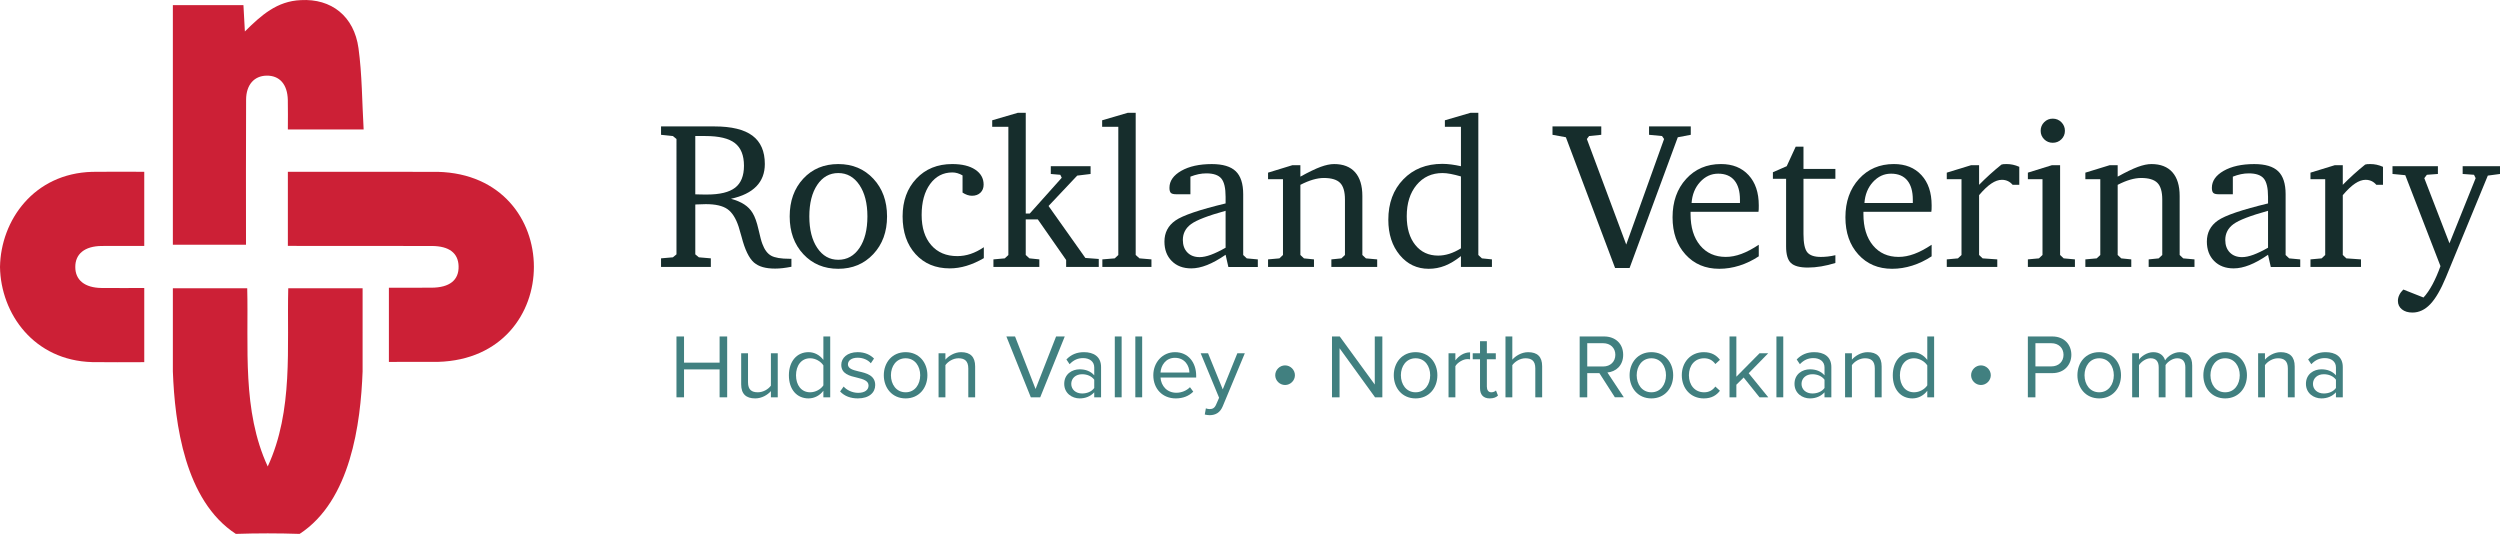
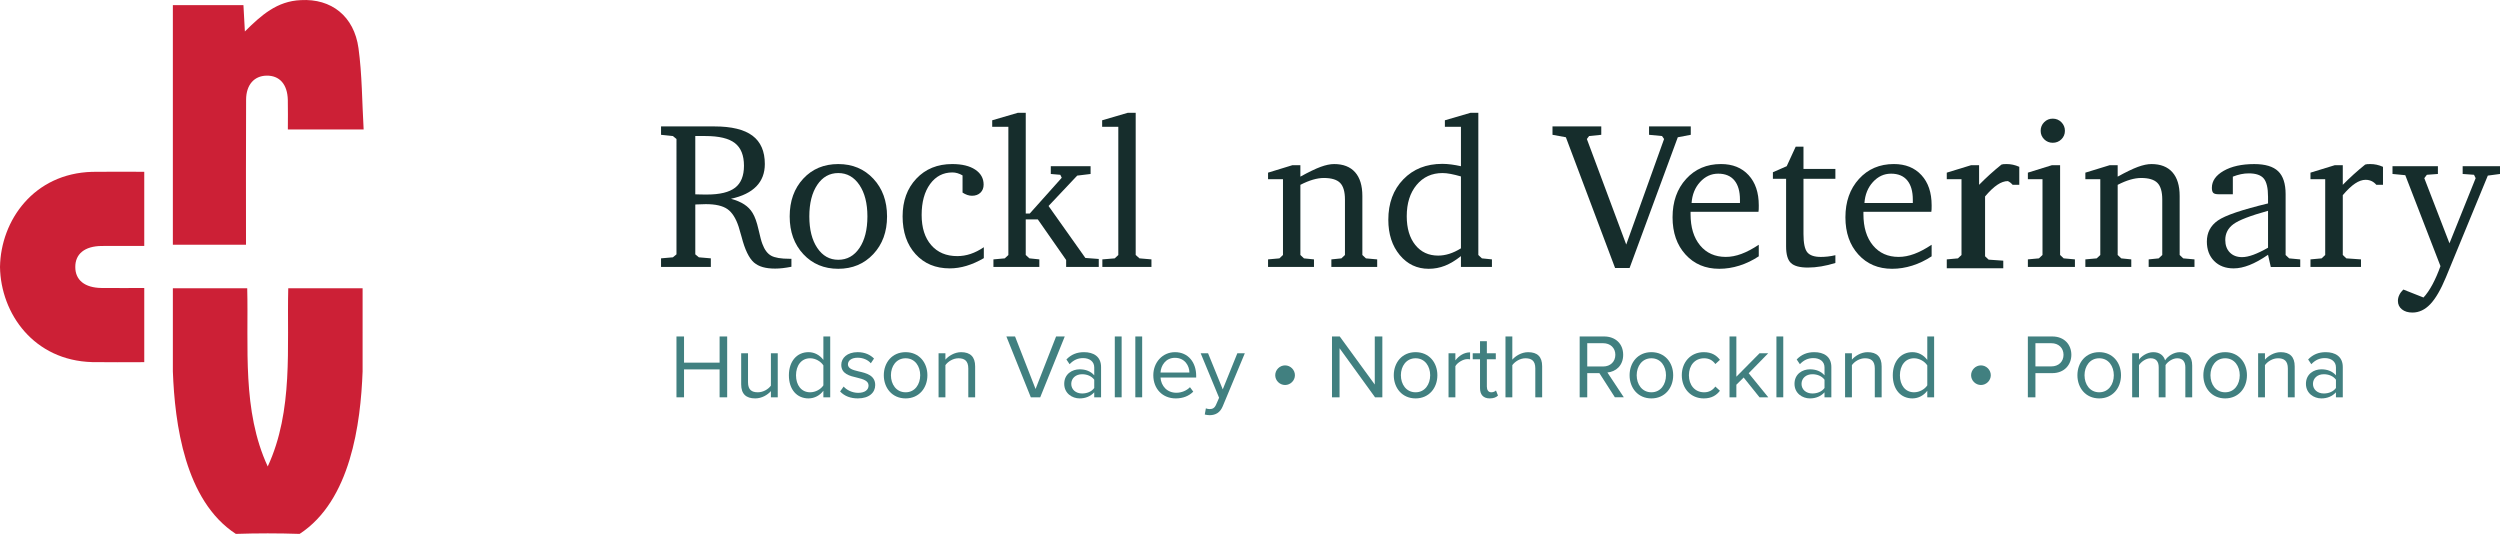
<svg xmlns="http://www.w3.org/2000/svg" version="1.1" id="Layer_1" x="0px" y="0px" viewBox="0 0 306 65.349" style="enable-background:new 0 0 306 65.349;" xml:space="preserve">
  <style type="text/css">
	.st0{fill:#CC2036;}
	.st1{fill:#162D2C;}
	.st2{fill:#418080;}
</style>
  <g>
    <g>
      <path class="st0" d="M30.123,12.193c0.01-1.82,0.993-2.901,2.485-2.934c1.6-0.036,2.574,1.048,2.621,2.967    c0.029,1.187,0.005,2.376,0.005,3.621c3.105,0,5.974,0,9.276,0c-0.2-3.44-0.188-6.725-0.63-9.948    c-0.538-3.921-3.327-6.095-7.06-5.885c-2.907,0.122-4.832,1.836-6.846,3.838c-0.07-1.273-0.122-2.223-0.177-3.224    c-2.984,0-5.822,0-8.639,0c0,9.899,0,19.65,0,29.33c3.06,0,5.971,0,8.953,0C30.111,23.938,30.091,18.065,30.123,12.193z" />
-       <path class="st0" d="M53.574,21.033l-18.34-0.005v9.069l17.606,0.011c2.137,0.005,3.25,0.863,3.292,2.479    c0.042,1.7-1.092,2.611-3.308,2.626c-0.369,0.005-5.223,0.005-5.223,0.005v9.079l6.009-0.005    C69.284,43.851,69.253,21.418,53.574,21.033z" />
      <path class="st0" d="M35.282,35.28c-0.181,7.178,0.659,14.97-2.511,21.816c-3.169-6.834-2.331-14.65-2.511-21.816h-9.101v10.187    c0.236,6.369,1.456,15.812,7.708,19.882c2.601-0.087,5.207-0.087,7.808,0c6.253-4.073,7.472-13.511,7.708-19.882V35.28H35.282z" />
      <path class="st0" d="M12.429,30.107c1.715-0.017,3.43-0.004,5.228-0.004c0-3.084,0-5.949,0-9.076    c-2.236,0-4.305-0.029-6.373,0.006C4.161,21.229,0.095,26.946,0,32.678c0.095,5.732,4.161,11.449,11.284,11.644    c2.068,0.035,4.137,0.006,6.373,0.006c0-3.126,0-5.992,0-9.076c-1.798,0-3.513,0.014-5.228-0.004    c-2.053-0.021-3.224-0.971-3.213-2.571C9.205,31.078,10.376,30.128,12.429,30.107z" />
    </g>
    <g>
      <path class="st1" d="M80.909,15.474h6.535c2.095,0,3.647,0.377,4.657,1.132c1.01,0.755,1.514,1.912,1.514,3.471    c0,1.109-0.346,2.02-1.039,2.733c-0.693,0.713-1.728,1.219-3.105,1.52c0.643,0.175,1.181,0.403,1.615,0.683    c0.434,0.28,0.776,0.629,1.027,1.047c0.284,0.46,0.526,1.134,0.726,2.024c0.2,0.889,0.359,1.481,0.476,1.773    c0.259,0.702,0.614,1.18,1.064,1.435c0.451,0.255,1.206,0.383,2.266,0.383h0.225v0.976c-0.384,0.075-0.739,0.131-1.064,0.169    c-0.326,0.037-0.634,0.056-0.926,0.056c-0.593,0-1.1-0.061-1.521-0.182s-0.778-0.307-1.071-0.557    c-0.609-0.534-1.114-1.577-1.514-3.13c-0.15-0.559-0.271-0.976-0.363-1.252c-0.342-1.043-0.803-1.765-1.383-2.166    c-0.58-0.401-1.458-0.601-2.635-0.601c-0.25,0-0.651,0.012-1.202,0.038l-0.087,0.012v6.096l0.438,0.363l1.465,0.125v1.052h-6.096    v-1.052l1.452-0.125l0.438-0.363V17.014l-0.438-0.363l-1.452-0.15V15.474z M85.103,16.65v7.136    c0.259,0.008,0.505,0.015,0.739,0.019s0.459,0.006,0.676,0.006c1.586,0,2.74-0.279,3.461-0.837    c0.722-0.558,1.083-1.454,1.083-2.688c0-1.275-0.372-2.199-1.114-2.774c-0.743-0.575-1.945-0.862-3.606-0.862H85.103z" />
      <path class="st1" d="M102.604,20.081c1.744,0,3.176,0.599,4.294,1.797c1.118,1.198,1.677,2.735,1.677,4.613    c0,1.878-0.561,3.416-1.684,4.613c-1.123,1.198-2.552,1.797-4.288,1.797c-1.736,0-3.161-0.596-4.275-1.79    c-1.114-1.193-1.671-2.733-1.671-4.619s0.553-3.426,1.659-4.619C99.422,20.678,100.851,20.081,102.604,20.081z M102.604,21.182    c-1.068,0-1.926,0.482-2.573,1.446c-0.647,0.964-0.97,2.251-0.97,3.862c0,1.611,0.325,2.898,0.976,3.862    c0.651,0.964,1.506,1.446,2.566,1.446c1.077,0,1.941-0.48,2.591-1.44c0.651-0.96,0.977-2.249,0.977-3.868    c0-1.602-0.328-2.887-0.983-3.856C104.534,21.666,103.672,21.182,102.604,21.182z" />
      <path class="st1" d="M120.419,31.598c-0.718,0.417-1.423,0.731-2.116,0.939c-0.693,0.209-1.377,0.313-2.053,0.313    c-1.736,0-3.131-0.582-4.187-1.747c-1.056-1.164-1.584-2.702-1.584-4.613c0-1.894,0.561-3.436,1.684-4.626    c1.122-1.189,2.585-1.784,4.388-1.784c1.193,0,2.132,0.227,2.817,0.682c0.684,0.455,1.027,1.066,1.027,1.834    c0,0.409-0.13,0.739-0.388,0.989s-0.605,0.376-1.039,0.376c-0.192,0-0.384-0.033-0.576-0.1c-0.192-0.067-0.384-0.162-0.576-0.288    V21.47c-0.2-0.117-0.405-0.207-0.613-0.269c-0.209-0.062-0.418-0.094-0.626-0.094c-1.135,0-2.047,0.474-2.735,1.421    c-0.689,0.947-1.033,2.209-1.033,3.787c0,1.561,0.39,2.79,1.17,3.687c0.781,0.897,1.842,1.346,3.186,1.346    c0.559,0,1.106-0.09,1.64-0.269c0.534-0.18,1.072-0.453,1.615-0.82V31.598z" />
      <path class="st1" d="M121.596,32.675v-0.926l1.39-0.125l0.438-0.413V15.524h-1.978v-0.801l3.13-0.914h0.976V26.14h0.488    l3.918-4.382l-0.175-0.363l-1.165-0.1v-0.951h4.87v0.951l-1.64,0.2l-3.506,3.718l4.507,6.36l1.64,0.125v0.976h-3.993v-0.851    l-3.468-4.97h-1.478v4.357l0.451,0.413l1.214,0.125v0.926H121.596z" />
      <path class="st1" d="M134.928,32.675v-0.926l1.515-0.125l0.438-0.413V15.524h-1.978v-0.801l3.13-0.914h0.976V31.21l0.463,0.413    l1.465,0.125v0.926H134.928z" />
-       <path class="st1" d="M150.013,31.185c-0.826,0.568-1.583,0.987-2.272,1.258c-0.689,0.271-1.333,0.407-1.934,0.407    c-0.994,0-1.788-0.301-2.385-0.901c-0.597-0.601-0.895-1.394-0.895-2.379c0-1.093,0.449-1.953,1.346-2.579    c0.897-0.626,2.944-1.322,6.14-2.091v-0.814c0-1.076-0.175-1.823-0.526-2.24c-0.35-0.417-0.96-0.626-1.828-0.626    c-0.325,0-0.647,0.033-0.964,0.1c-0.317,0.067-0.647,0.167-0.989,0.301v2.153h-1.765c-0.309,0-0.519-0.056-0.632-0.169    c-0.112-0.112-0.169-0.319-0.169-0.619c0-0.835,0.482-1.527,1.446-2.078c0.964-0.551,2.209-0.826,3.737-0.826    c1.344,0,2.32,0.292,2.93,0.876c0.609,0.584,0.914,1.523,0.914,2.817v7.437l0.438,0.413l1.352,0.125v0.926h-3.606L150.013,31.185z     M150.013,30.321v-4.519c-2.145,0.593-3.553,1.135-4.225,1.627c-0.672,0.492-1.008,1.139-1.008,1.941    c0,0.643,0.185,1.154,0.557,1.533c0.371,0.38,0.87,0.57,1.496,0.57c0.4,0,0.861-0.096,1.383-0.288    C148.738,30.993,149.337,30.705,150.013,30.321z" />
      <path class="st1" d="M155.209,32.675v-0.926l1.39-0.125l0.438-0.413v-9.277h-1.828v-0.801l2.98-0.914h0.977v1.402    c1.026-0.568,1.853-0.966,2.478-1.196c0.626-0.229,1.177-0.344,1.653-0.344c1.118,0,1.974,0.334,2.567,1.001    c0.591,0.668,0.889,1.636,0.889,2.905v7.224l0.437,0.413l1.378,0.125v0.926h-5.609v-0.926l1.227-0.125l0.437-0.413v-6.785    c0-0.96-0.198-1.64-0.593-2.041c-0.397-0.401-1.063-0.601-1.997-0.601c-0.409,0-0.851,0.069-1.327,0.207    c-0.476,0.138-0.989,0.349-1.539,0.632v8.588l0.438,0.413l1.227,0.125v0.926H155.209z" />
      <path class="st1" d="M178.819,15.524h-1.965v-0.801l3.13-0.914h0.964V31.21l0.438,0.413l1.227,0.125v0.926h-3.794v-1.327    c-0.667,0.534-1.319,0.926-1.953,1.177c-0.634,0.25-1.298,0.376-1.99,0.376c-1.435,0-2.619-0.561-3.549-1.684    c-0.931-1.123-1.396-2.561-1.396-4.313c0-2.036,0.611-3.687,1.834-4.951c1.223-1.264,2.815-1.896,4.776-1.896    c0.342,0,0.706,0.025,1.09,0.075c0.384,0.05,0.78,0.121,1.189,0.213V15.524z M178.819,30.396v-8.801    c-0.467-0.134-0.887-0.236-1.257-0.307c-0.372-0.071-0.704-0.106-0.995-0.106c-1.31,0-2.369,0.484-3.174,1.452    c-0.806,0.969-1.208,2.245-1.208,3.831c0,1.477,0.349,2.65,1.045,3.518c0.697,0.868,1.63,1.302,2.798,1.302    c0.451,0,0.908-0.073,1.371-0.219C177.861,30.92,178.335,30.697,178.819,30.396z" />
      <path class="st1" d="M190.025,15.474h5.971V16.5l-1.489,0.15l-0.276,0.363l4.819,12.919l4.633-12.919l-0.251-0.363l-1.589-0.15    v-1.026h5.108V16.5l-1.59,0.301L199.463,32.8h-1.778l-6.021-15.999l-1.639-0.301V15.474z" />
      <path class="st1" d="M215.274,29.958v1.415c-0.761,0.501-1.55,0.881-2.369,1.139s-1.641,0.388-2.469,0.388    c-1.697,0-3.073-0.582-4.13-1.747c-1.056-1.164-1.585-2.681-1.585-4.551c0-1.919,0.554-3.486,1.661-4.701    c1.106-1.214,2.529-1.822,4.268-1.822c1.421,0,2.546,0.453,3.378,1.358c0.832,0.906,1.247,2.138,1.247,3.699    c0,0.209-0.002,0.367-0.006,0.476c-0.004,0.109-0.015,0.213-0.031,0.313h-8.312v0.288c0,1.611,0.388,2.885,1.166,3.824    c0.778,0.939,1.827,1.409,3.148,1.409c0.61,0,1.243-0.121,1.899-0.363C213.793,30.843,214.505,30.467,215.274,29.958z     M212.971,24.85v-0.399c0-1.032-0.227-1.822-0.682-2.371c-0.455-0.549-1.117-0.823-1.985-0.823c-0.851,0-1.587,0.339-2.21,1.017    c-0.621,0.678-0.97,1.536-1.045,2.576H212.971z" />
      <path class="st1" d="M218.618,21.883h-1.615v-0.801l1.69-0.739l1.101-2.391h0.952v2.729h3.905v1.202h-3.905v6.76    c0,1.11,0.154,1.855,0.463,2.235c0.308,0.38,0.863,0.57,1.664,0.57c0.276,0,0.561-0.017,0.858-0.05    c0.297-0.033,0.603-0.087,0.92-0.162v0.951c-0.584,0.184-1.16,0.324-1.728,0.419c-0.567,0.096-1.114,0.144-1.639,0.144    c-0.985,0-1.676-0.185-2.072-0.557c-0.397-0.371-0.594-1.05-0.594-2.034V21.883z" />
      <path class="st1" d="M236.432,29.958v1.415c-0.761,0.501-1.55,0.881-2.369,1.139s-1.641,0.388-2.469,0.388    c-1.697,0-3.073-0.582-4.13-1.747c-1.056-1.164-1.585-2.681-1.585-4.551c0-1.919,0.554-3.486,1.661-4.701    c1.106-1.214,2.529-1.822,4.268-1.822c1.421,0,2.546,0.453,3.378,1.358c0.832,0.906,1.247,2.138,1.247,3.699    c0,0.209-0.002,0.367-0.006,0.476c-0.004,0.109-0.015,0.213-0.031,0.313h-8.312v0.288c0,1.611,0.388,2.885,1.166,3.824    c0.778,0.939,1.827,1.409,3.148,1.409c0.61,0,1.243-0.121,1.899-0.363C234.951,30.843,235.663,30.467,236.432,29.958z     M234.129,24.85v-0.399c0-1.032-0.227-1.822-0.682-2.371c-0.455-0.549-1.117-0.823-1.985-0.823c-0.851,0-1.587,0.339-2.21,1.017    c-0.621,0.678-0.97,1.536-1.045,2.576H234.129z" />
-       <path class="st1" d="M238.285,32.675v-0.926l1.365-0.125l0.438-0.413v-9.277h-1.803v-0.801l2.979-0.914h0.976v2.403    c0.417-0.426,0.854-0.845,1.308-1.258c0.455-0.413,0.933-0.82,1.433-1.221c0.075-0.025,0.157-0.042,0.245-0.05    s0.219-0.012,0.394-0.012c0.258,0,0.513,0.027,0.763,0.081c0.251,0.055,0.509,0.14,0.777,0.257v2.204h-0.814    c-0.167-0.2-0.361-0.352-0.582-0.457c-0.222-0.104-0.465-0.157-0.733-0.157c-0.409,0-0.84,0.152-1.295,0.457    c-0.456,0.305-0.954,0.779-1.497,1.421v7.324l0.438,0.413l1.79,0.125v0.926H238.285z" />
+       <path class="st1" d="M238.285,32.675v-0.926l1.365-0.125l0.438-0.413v-9.277h-1.803v-0.801l2.979-0.914h0.976v2.403    c0.417-0.426,0.854-0.845,1.308-1.258c0.455-0.413,0.933-0.82,1.433-1.221c0.075-0.025,0.157-0.042,0.245-0.05    s0.219-0.012,0.394-0.012c0.258,0,0.513,0.027,0.763,0.081c0.251,0.055,0.509,0.14,0.777,0.257v2.204h-0.814    c-0.167-0.2-0.361-0.352-0.582-0.457c-0.409,0-0.84,0.152-1.295,0.457    c-0.456,0.305-0.954,0.779-1.497,1.421v7.324l0.438,0.413l1.79,0.125v0.926H238.285z" />
      <path class="st1" d="M251.154,20.219h1.002V31.21l0.438,0.413l1.377,0.125v0.926h-5.759v-0.926l1.352-0.125l0.438-0.413v-9.277    h-1.79v-0.801L251.154,20.219z M251.255,14.522c0.416,0,0.769,0.146,1.058,0.438c0.288,0.292,0.432,0.643,0.432,1.051    c0,0.409-0.144,0.756-0.432,1.039c-0.288,0.284-0.641,0.426-1.058,0.426c-0.409,0-0.758-0.142-1.046-0.426    c-0.287-0.284-0.432-0.63-0.432-1.039c0-0.417,0.145-0.77,0.432-1.058C250.497,14.666,250.846,14.522,251.255,14.522z" />
      <path class="st1" d="M255.248,32.675v-0.926l1.39-0.125l0.438-0.413v-9.277h-1.828v-0.801l2.979-0.914h0.976v1.402    c1.027-0.568,1.853-0.966,2.479-1.196c0.626-0.229,1.176-0.344,1.652-0.344c1.119,0,1.975,0.334,2.567,1.001    c0.592,0.668,0.889,1.636,0.889,2.905v7.224l0.438,0.413l1.377,0.125v0.926h-5.608v-0.926l1.226-0.125l0.438-0.413v-6.785    c0-0.96-0.198-1.64-0.594-2.041c-0.397-0.401-1.062-0.601-1.996-0.601c-0.409,0-0.851,0.069-1.327,0.207    c-0.476,0.138-0.989,0.349-1.54,0.632v8.588l0.438,0.413l1.227,0.125v0.926H255.248z" />
      <path class="st1" d="M277.607,31.185c-0.826,0.568-1.584,0.987-2.272,1.258c-0.689,0.271-1.333,0.407-1.934,0.407    c-0.994,0-1.789-0.301-2.386-0.901c-0.596-0.601-0.895-1.394-0.895-2.379c0-1.093,0.449-1.953,1.346-2.579    c0.897-0.626,2.945-1.322,6.141-2.091v-0.814c0-1.076-0.176-1.823-0.526-2.24c-0.351-0.417-0.961-0.626-1.828-0.626    c-0.326,0-0.647,0.033-0.965,0.1c-0.316,0.067-0.646,0.167-0.989,0.301v2.153h-1.765c-0.308,0-0.519-0.056-0.632-0.169    c-0.112-0.112-0.169-0.319-0.169-0.619c0-0.835,0.482-1.527,1.446-2.078c0.964-0.551,2.21-0.826,3.737-0.826    c1.344,0,2.32,0.292,2.929,0.876c0.61,0.584,0.914,1.523,0.914,2.817v7.437l0.438,0.413l1.352,0.125v0.926h-3.606L277.607,31.185z     M277.607,30.321v-4.519c-2.145,0.593-3.554,1.135-4.226,1.627c-0.671,0.492-1.008,1.139-1.008,1.941    c0,0.643,0.186,1.154,0.557,1.533c0.372,0.38,0.87,0.57,1.497,0.57c0.401,0,0.862-0.096,1.383-0.288    C276.332,30.993,276.93,30.705,277.607,30.321z" />
      <path class="st1" d="M282.802,32.675v-0.926l1.365-0.125l0.438-0.413v-9.277h-1.803v-0.801l2.979-0.914h0.976v2.403    c0.417-0.426,0.854-0.845,1.308-1.258c0.455-0.413,0.933-0.82,1.433-1.221c0.075-0.025,0.157-0.042,0.245-0.05    s0.219-0.012,0.395-0.012c0.258,0,0.513,0.027,0.763,0.081c0.251,0.055,0.509,0.14,0.777,0.257v2.204h-0.814    c-0.167-0.2-0.361-0.352-0.582-0.457c-0.222-0.104-0.465-0.157-0.733-0.157c-0.409,0-0.84,0.152-1.295,0.457    c-0.456,0.305-0.954,0.779-1.497,1.421v7.324l0.438,0.413l1.79,0.125v0.926H282.802z" />
      <path class="st1" d="M292.842,20.343h5.558v0.951l-1.352,0.1l-0.313,0.413l3.08,7.975l3.205-7.975l-0.2-0.413l-1.39-0.1v-0.951    H306v0.951l-1.491,0.2l-5.133,12.457c-0.626,1.51-1.265,2.606-1.915,3.286c-0.651,0.68-1.377,1.02-2.179,1.02    c-0.534,0-0.964-0.131-1.29-0.394c-0.325-0.263-0.488-0.607-0.488-1.033c0-0.25,0.057-0.492,0.17-0.726    c0.112-0.234,0.277-0.455,0.494-0.664l2.466,0.976c0.376-0.4,0.741-0.931,1.096-1.59c0.354-0.659,0.682-1.41,0.983-2.253    l-4.307-11.13l-1.564-0.15V20.343z" />
    </g>
    <g>
      <path class="st2" d="M88.079,45.215h-4.354v3.416h-0.926v-7.447h0.926v3.204h4.354v-3.204h0.927v7.447h-0.927V45.215z" />
      <path class="st2" d="M94.359,47.872c-0.413,0.469-1.117,0.893-1.92,0.893c-1.127,0-1.719-0.547-1.719-1.72v-3.807h0.837v3.55    c0,0.949,0.48,1.228,1.206,1.228c0.659,0,1.284-0.38,1.596-0.815v-3.963h0.837v5.392h-0.837V47.872z" />
      <path class="st2" d="M100.781,47.827c-0.402,0.547-1.06,0.938-1.82,0.938c-1.407,0-2.4-1.072-2.4-2.825    c0-1.719,0.982-2.836,2.4-2.836c0.725,0,1.384,0.357,1.82,0.949v-2.87h0.837v7.447h-0.837V47.827z M100.781,44.723    c-0.301-0.469-0.949-0.871-1.619-0.871c-1.083,0-1.73,0.893-1.73,2.088c0,1.195,0.647,2.076,1.73,2.076    c0.67,0,1.318-0.38,1.619-0.848V44.723z" />
      <path class="st2" d="M103.263,47.314c0.357,0.413,1.038,0.77,1.775,0.77c0.826,0,1.273-0.368,1.273-0.893    c0-0.592-0.659-0.782-1.384-0.961c-0.916-0.212-1.954-0.458-1.954-1.574c0-0.837,0.725-1.552,2.009-1.552    c0.915,0,1.563,0.346,1.998,0.782l-0.391,0.58c-0.323-0.391-0.915-0.681-1.607-0.681c-0.737,0-1.195,0.335-1.195,0.815    c0,0.525,0.614,0.692,1.317,0.86c0.938,0.212,2.021,0.48,2.021,1.674c0,0.904-0.726,1.63-2.121,1.63    c-0.882,0-1.63-0.268-2.177-0.849L103.263,47.314z" />
      <path class="st2" d="M108.178,45.929c0-1.563,1.027-2.825,2.668-2.825c1.641,0,2.668,1.262,2.668,2.825    c0,1.563-1.027,2.836-2.668,2.836C109.205,48.765,108.178,47.492,108.178,45.929z M112.633,45.929    c0-1.094-0.637-2.077-1.786-2.077c-1.15,0-1.797,0.983-1.797,2.077c0,1.105,0.647,2.087,1.797,2.087    C111.996,48.017,112.633,47.034,112.633,45.929z" />
      <path class="st2" d="M118.52,45.103c0-0.949-0.48-1.251-1.206-1.251c-0.658,0-1.284,0.402-1.596,0.838v3.941h-0.837v-5.392h0.837    v0.781c0.38-0.446,1.117-0.915,1.92-0.915c1.127,0,1.719,0.569,1.719,1.742v3.785h-0.837V45.103z" />
      <path class="st2" d="M123.181,41.184h1.061l2.512,6.431l2.512-6.431h1.06l-3.003,7.447h-1.15L123.181,41.184z" />
      <path class="st2" d="M133.935,48.017c-0.447,0.491-1.061,0.748-1.786,0.748c-0.916,0-1.887-0.614-1.887-1.786    c0-1.206,0.971-1.775,1.887-1.775c0.737,0,1.35,0.235,1.786,0.737v-0.971c0-0.725-0.581-1.139-1.362-1.139    c-0.648,0-1.173,0.235-1.653,0.748l-0.391-0.581c0.58-0.603,1.273-0.893,2.154-0.893c1.139,0,2.088,0.514,2.088,1.82v3.707h-0.837    V48.017z M133.935,46.476c-0.324-0.447-0.893-0.67-1.485-0.67c-0.781,0-1.328,0.491-1.328,1.184c0,0.681,0.547,1.172,1.328,1.172    c0.592,0,1.161-0.223,1.485-0.67V46.476z" />
      <path class="st2" d="M136.451,41.184h0.837v7.447h-0.837V41.184z" />
      <path class="st2" d="M138.964,41.184h0.837v7.447h-0.837V41.184z" />
      <path class="st2" d="M143.822,43.105c1.63,0,2.59,1.273,2.59,2.891v0.212h-4.365c0.067,1.016,0.782,1.865,1.943,1.865    c0.614,0,1.239-0.246,1.663-0.681l0.402,0.547c-0.536,0.536-1.262,0.826-2.144,0.826c-1.596,0-2.746-1.15-2.746-2.836    C141.165,44.366,142.281,43.105,143.822,43.105z M142.047,45.594h3.539c-0.011-0.803-0.547-1.797-1.775-1.797    C142.661,43.797,142.091,44.768,142.047,45.594z" />
      <path class="st2" d="M148.056,50.071c0.369,0,0.614-0.123,0.804-0.569l0.357-0.815l-2.255-5.448h0.904l1.798,4.421l1.786-4.421    h0.915l-2.702,6.486c-0.324,0.782-0.871,1.083-1.586,1.094c-0.178,0-0.458-0.034-0.614-0.078l0.134-0.759    C147.721,50.038,147.923,50.071,148.056,50.071z" />
      <path class="st2" d="M156.088,45.929c0-0.659,0.547-1.206,1.205-1.206c0.659,0,1.206,0.547,1.206,1.206    c0,0.647-0.547,1.195-1.206,1.195C156.635,47.124,156.088,46.577,156.088,45.929z" />
      <path class="st2" d="M163.962,42.625v6.006h-0.926v-7.447h0.949l4.287,5.884v-5.884h0.927v7.447h-0.893L163.962,42.625z" />
      <path class="st2" d="M170.599,45.929c0-1.563,1.028-2.825,2.668-2.825c1.641,0,2.668,1.262,2.668,2.825    c0,1.563-1.028,2.836-2.668,2.836C171.626,48.765,170.599,47.492,170.599,45.929z M175.054,45.929    c0-1.094-0.637-2.077-1.787-2.077s-1.798,0.983-1.798,2.077c0,1.105,0.648,2.087,1.798,2.087S175.054,47.034,175.054,45.929z" />
      <path class="st2" d="M177.301,43.239h0.837v0.871c0.435-0.569,1.06-0.982,1.798-0.982v0.86c-0.1-0.022-0.201-0.033-0.335-0.033    c-0.514,0-1.217,0.424-1.463,0.86v3.818h-0.837V43.239z" />
      <path class="st2" d="M181.154,47.504v-3.528h-0.893v-0.737h0.893v-1.474h0.838v1.474h1.094v0.737h-1.094v3.349    c0,0.402,0.178,0.692,0.547,0.692c0.235,0,0.458-0.1,0.569-0.223l0.245,0.625c-0.212,0.201-0.514,0.346-1.005,0.346    C181.557,48.765,181.154,48.307,181.154,47.504z" />
      <path class="st2" d="M187.921,45.081c0-0.949-0.491-1.228-1.216-1.228c-0.648,0-1.273,0.402-1.597,0.838v3.941h-0.837v-7.447    h0.837v2.836c0.38-0.446,1.117-0.915,1.932-0.915c1.127,0,1.719,0.547,1.719,1.719v3.807h-0.838V45.081z" />
      <path class="st2" d="M195.764,45.672h-1.485v2.958h-0.927v-7.447h2.992c1.363,0,2.333,0.871,2.333,2.244    c0,1.34-0.915,2.076-1.931,2.165l2.009,3.037h-1.094L195.764,45.672z M196.233,42.01h-1.954v2.847h1.954    c0.881,0,1.485-0.592,1.485-1.429C197.718,42.591,197.115,42.01,196.233,42.01z" />
      <path class="st2" d="M199.462,45.929c0-1.563,1.028-2.825,2.668-2.825c1.641,0,2.668,1.262,2.668,2.825    c0,1.563-1.028,2.836-2.668,2.836C200.49,48.765,199.462,47.492,199.462,45.929z M203.917,45.929c0-1.094-0.637-2.077-1.787-2.077    s-1.798,0.983-1.798,2.077c0,1.105,0.648,2.087,1.798,2.087S203.917,47.034,203.917,45.929z" />
      <path class="st2" d="M208.542,43.105c0.983,0,1.563,0.402,1.977,0.938l-0.559,0.514c-0.357-0.491-0.815-0.704-1.373-0.704    c-1.15,0-1.864,0.882-1.864,2.077c0,1.195,0.715,2.087,1.864,2.087c0.559,0,1.017-0.223,1.373-0.703l0.559,0.513    c-0.413,0.536-0.994,0.938-1.977,0.938c-1.607,0-2.69-1.228-2.69-2.836C205.851,44.333,206.935,43.105,208.542,43.105z" />
      <path class="st2" d="M213.424,46.208l-0.893,0.882v1.541h-0.837v-7.447h0.837v4.924l2.836-2.869h1.06l-2.389,2.445l2.4,2.948    h-1.071L213.424,46.208z" />
      <path class="st2" d="M217.435,41.184h0.837v7.447h-0.837V41.184z" />
      <path class="st2" d="M223.32,48.017c-0.446,0.491-1.06,0.748-1.786,0.748c-0.915,0-1.887-0.614-1.887-1.786    c0-1.206,0.972-1.775,1.887-1.775c0.736,0,1.351,0.235,1.786,0.737v-0.971c0-0.725-0.58-1.139-1.361-1.139    c-0.648,0-1.173,0.235-1.653,0.748l-0.391-0.581c0.58-0.603,1.273-0.893,2.154-0.893c1.139,0,2.088,0.514,2.088,1.82v3.707h-0.838    V48.017z M223.32,46.476c-0.323-0.447-0.892-0.67-1.485-0.67c-0.781,0-1.329,0.491-1.329,1.184c0,0.681,0.548,1.172,1.329,1.172    c0.592,0,1.162-0.223,1.485-0.67V46.476z" />
      <path class="st2" d="M229.475,45.103c0-0.949-0.48-1.251-1.205-1.251c-0.659,0-1.284,0.402-1.597,0.838v3.941h-0.837v-5.392h0.837    v0.781c0.38-0.446,1.117-0.915,1.92-0.915c1.128,0,1.72,0.569,1.72,1.742v3.785h-0.838V45.103z" />
      <path class="st2" d="M235.899,47.827c-0.403,0.547-1.061,0.938-1.821,0.938c-1.406,0-2.4-1.072-2.4-2.825    c0-1.719,0.983-2.836,2.4-2.836c0.727,0,1.384,0.357,1.821,0.949v-2.87h0.837v7.447h-0.837V47.827z M235.899,44.723    c-0.302-0.469-0.949-0.871-1.619-0.871c-1.083,0-1.731,0.893-1.731,2.088c0,1.195,0.648,2.076,1.731,2.076    c0.67,0,1.317-0.38,1.619-0.848V44.723z" />
      <path class="st2" d="M241.262,45.929c0-0.659,0.547-1.206,1.205-1.206s1.207,0.547,1.207,1.206c0,0.647-0.548,1.195-1.207,1.195    S241.262,46.577,241.262,45.929z" />
      <path class="st2" d="M248.209,41.184h2.992c1.497,0,2.333,1.027,2.333,2.244c0,1.217-0.86,2.244-2.333,2.244h-2.065v2.958h-0.927    V41.184z M251.09,42.01h-1.954v2.836h1.954c0.881,0,1.485-0.58,1.485-1.418C252.575,42.591,251.972,42.01,251.09,42.01z" />
      <path class="st2" d="M254.275,45.929c0-1.563,1.028-2.825,2.668-2.825s2.668,1.262,2.668,2.825c0,1.563-1.028,2.836-2.668,2.836    S254.275,47.492,254.275,45.929z M258.731,45.929c0-1.094-0.637-2.077-1.787-2.077s-1.798,0.983-1.798,2.077    c0,1.105,0.648,2.087,1.798,2.087S258.731,47.034,258.731,45.929z" />
      <path class="st2" d="M267.486,44.969c0-0.681-0.301-1.117-0.994-1.117c-0.557,0-1.15,0.402-1.429,0.826v3.952h-0.837v-3.662    c0-0.681-0.29-1.117-0.994-1.117c-0.548,0-1.128,0.402-1.418,0.838v3.941h-0.837v-5.392h0.837v0.781    c0.224-0.346,0.949-0.915,1.742-0.915c0.826,0,1.295,0.447,1.451,1.005c0.302-0.491,1.028-1.005,1.809-1.005    c0.983,0,1.508,0.547,1.508,1.63v3.897h-0.838V44.969z" />
      <path class="st2" d="M269.691,45.929c0-1.563,1.028-2.825,2.668-2.825s2.668,1.262,2.668,2.825c0,1.563-1.028,2.836-2.668,2.836    S269.691,47.492,269.691,45.929z M274.146,45.929c0-1.094-0.637-2.077-1.787-2.077s-1.798,0.983-1.798,2.077    c0,1.105,0.648,2.087,1.798,2.087S274.146,47.034,274.146,45.929z" />
      <path class="st2" d="M280.033,45.103c0-0.949-0.48-1.251-1.205-1.251c-0.659,0-1.284,0.402-1.597,0.838v3.941h-0.837v-5.392h0.837    v0.781c0.38-0.446,1.117-0.915,1.92-0.915c1.128,0,1.72,0.569,1.72,1.742v3.785h-0.838V45.103z" />
      <path class="st2" d="M285.92,48.017c-0.446,0.491-1.06,0.748-1.786,0.748c-0.915,0-1.887-0.614-1.887-1.786    c0-1.206,0.972-1.775,1.887-1.775c0.736,0,1.351,0.235,1.786,0.737v-0.971c0-0.725-0.58-1.139-1.361-1.139    c-0.648,0-1.173,0.235-1.653,0.748l-0.391-0.581c0.58-0.603,1.273-0.893,2.154-0.893c1.139,0,2.088,0.514,2.088,1.82v3.707h-0.838    V48.017z M285.92,46.476c-0.323-0.447-0.892-0.67-1.485-0.67c-0.781,0-1.329,0.491-1.329,1.184c0,0.681,0.548,1.172,1.329,1.172    c0.592,0,1.162-0.223,1.485-0.67V46.476z" />
    </g>
  </g>
</svg>